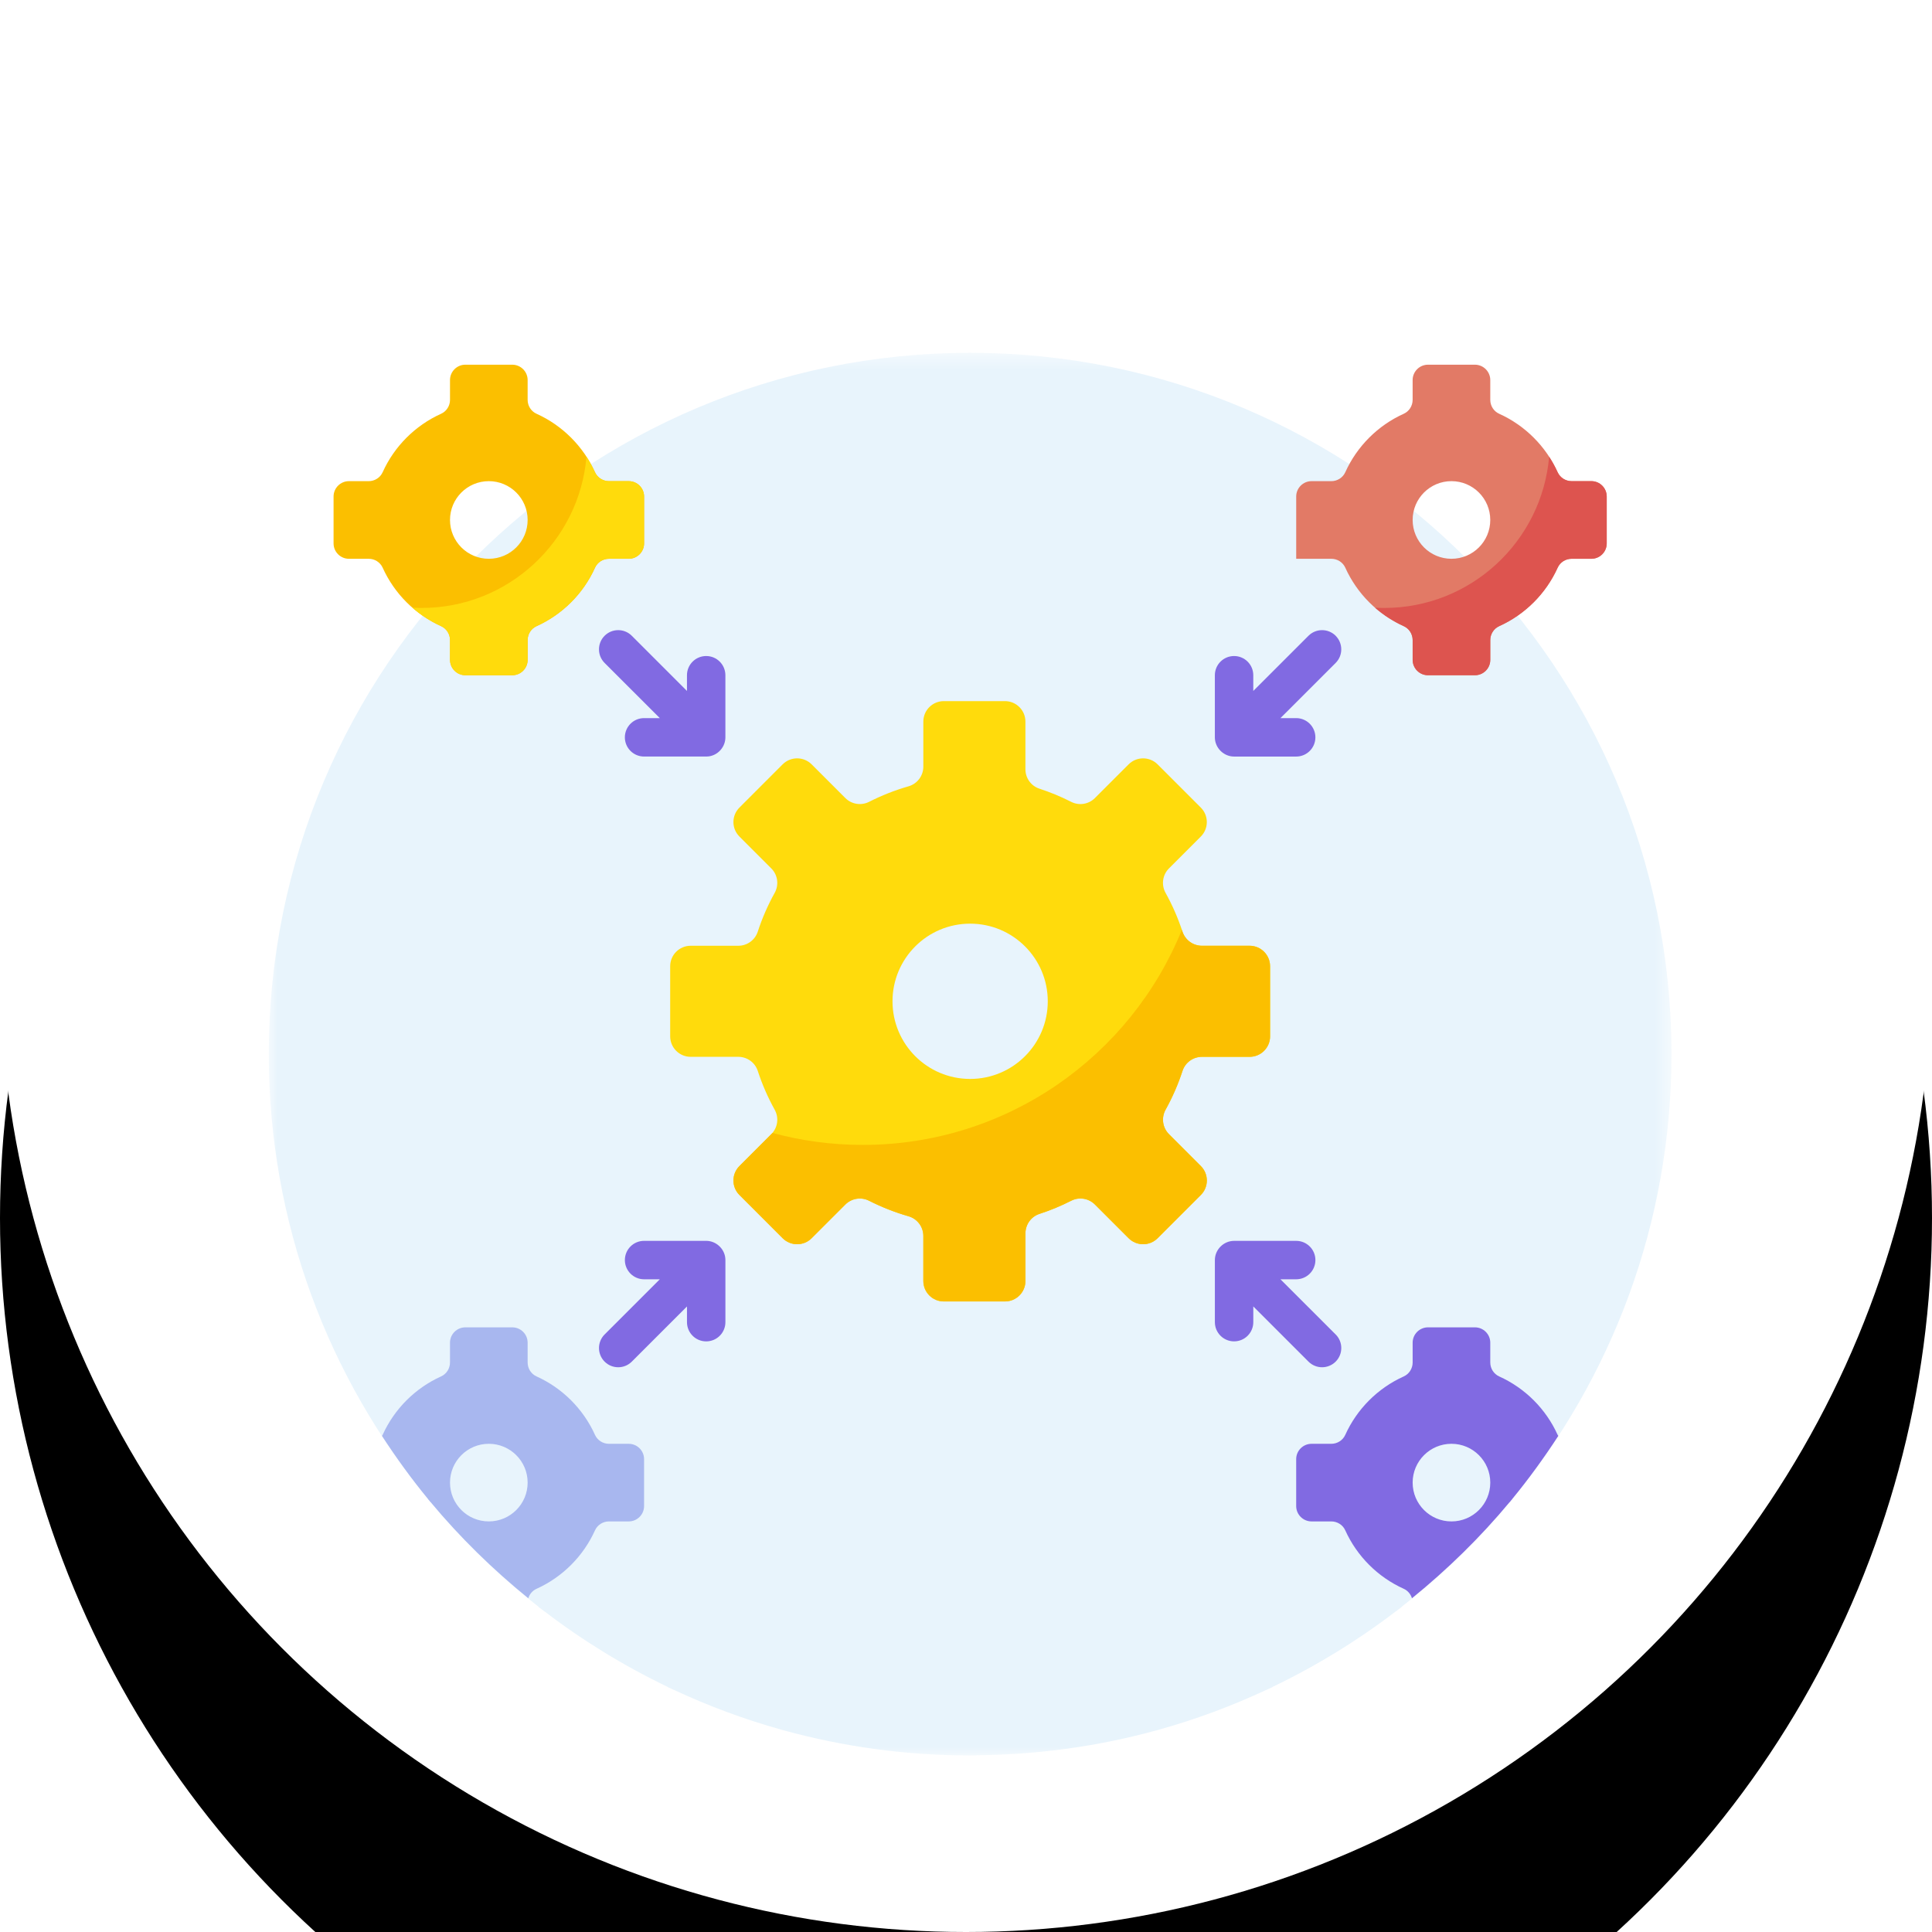
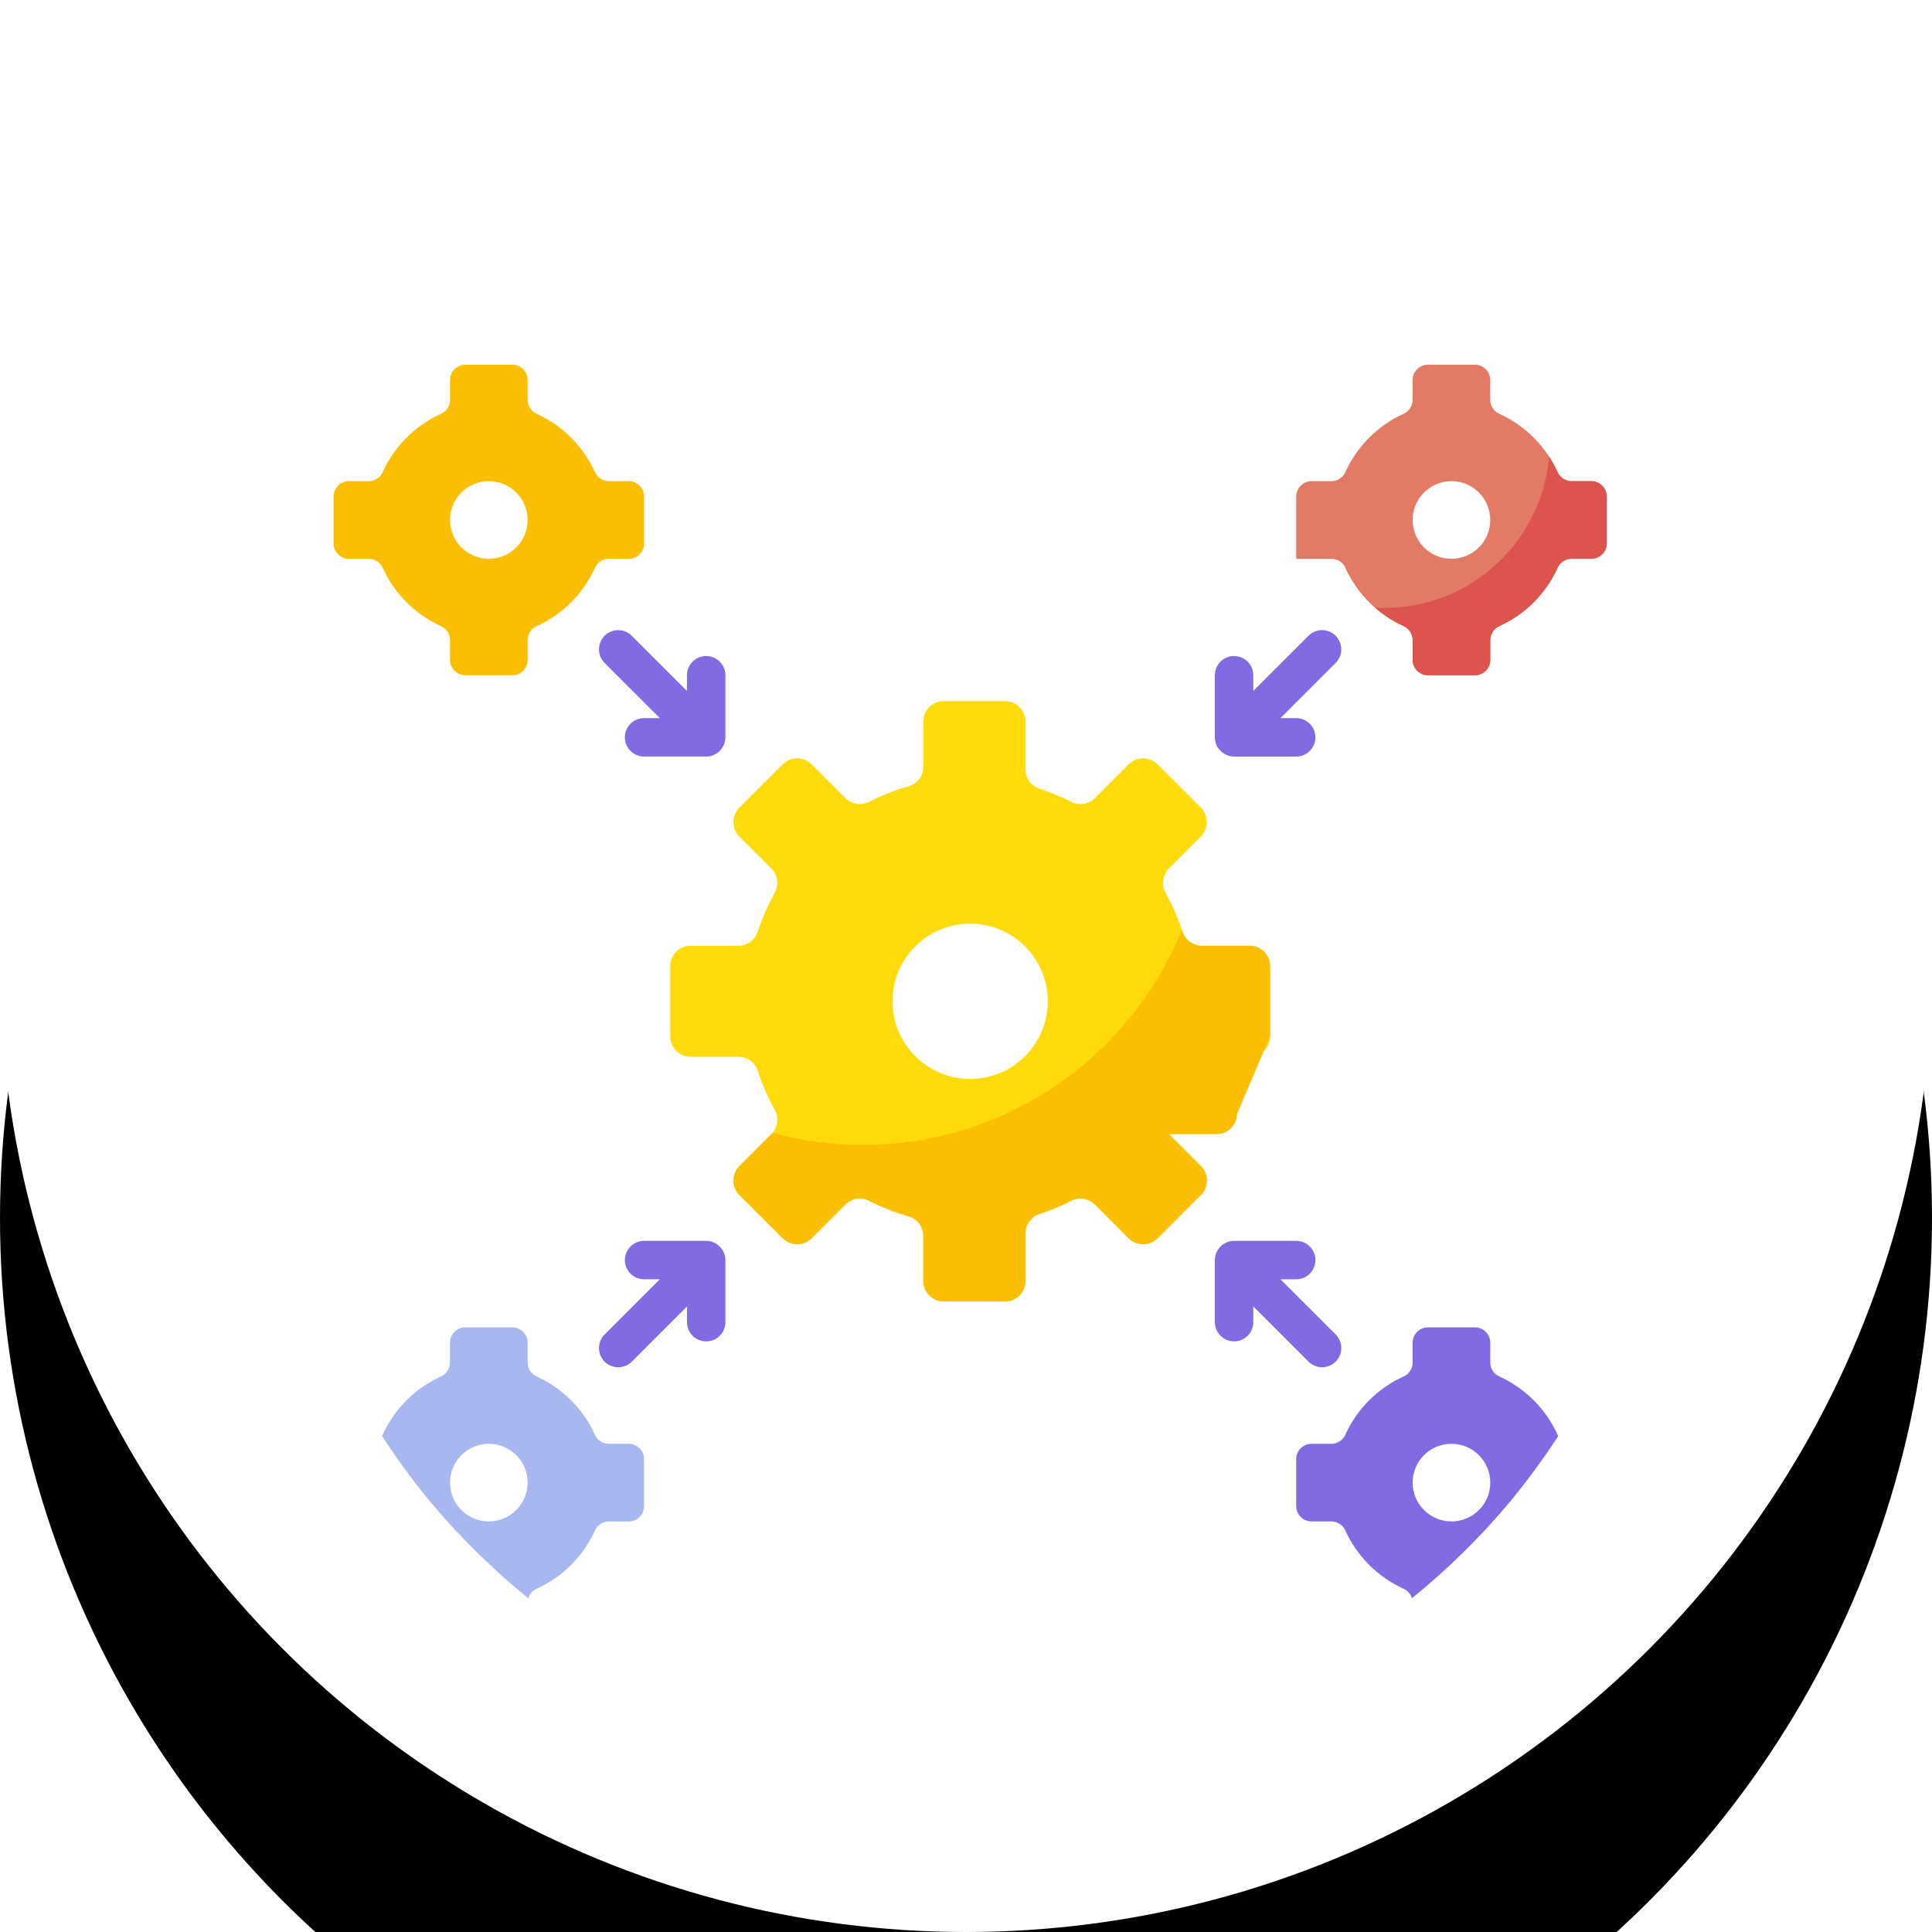
<svg xmlns="http://www.w3.org/2000/svg" xmlns:xlink="http://www.w3.org/1999/xlink" width="115" height="115" viewBox="0 0 115 115">
  <defs>
    <filter id="prefix__a" width="165.2%" height="165.2%" x="-32.6%" y="-19.6%" filterUnits="objectBoundingBox">
      <feOffset dy="15" in="SourceAlpha" result="shadowOffsetOuter1" />
      <feGaussianBlur in="shadowOffsetOuter1" result="shadowBlurOuter1" stdDeviation="10" />
      <feColorMatrix in="shadowBlurOuter1" values="0 0 0 0 1 0 0 0 0 0.699 0 0 0 0 0.093 0 0 0 0.15 0" />
    </filter>
    <circle id="prefix__b" cx="57.5" cy="57.5" r="57.5" />
-     <path id="prefix__c" d="M0 0.508L83.493 0.508 83.493 84 0 84z" />
  </defs>
  <g fill="none" fill-rule="evenodd">
    <use fill="#000" filter="url(#prefix__a)" xlink:href="#prefix__b" />
    <use fill="#FFF" xlink:href="#prefix__b" />
    <g>
      <g transform="translate(16 20) translate(0 .493)">
        <mask id="prefix__d" fill="#fff">
          <use xlink:href="#prefix__c" />
        </mask>
-         <path fill="#E8F4FC" d="M74.01 68.738c5.923-7.207 9.483-16.429 9.483-26.484 0-23.056-18.69-41.746-41.747-41.746C18.69.508 0 19.198 0 42.254c0 10.055 3.559 19.277 9.482 26.483v.008l.068.078.073.092h.007c1.913 2.302 4.072 4.389 6.43 6.233v.016c.07.053.142.101.212.155.047.036.092.077.139.113v-.01c2.272 1.738 4.727 3.247 7.332 4.495v.011c.077.037.155.069.23.105.046.02.088.045.133.065h.015c2.05.957 4.189 1.753 6.404 2.37v.004c.024.007.049.011.073.018.025.007.05.016.075.022v-.003C34.2 83.476 37.91 84 41.746 84c.117 0 .233-.003.35-.004v-.008c3.709-.03 7.304-.541 10.723-1.479v.003c.025-.006.049-.014.074-.021l.074-.019v-.004c2.215-.616 4.354-1.413 6.404-2.37h.015c.045-.02.089-.045.134-.066.075-.036.153-.067.229-.104v-.011c2.605-1.248 5.06-2.756 7.332-4.494v.009c.047-.036.09-.075.138-.111.069-.054.143-.103.212-.156v-.016c2.359-1.845 4.518-3.932 6.43-6.233h.008l.075-.094c.02-.026.045-.051.067-.077v-.007z" mask="url(#prefix__d)" />
      </g>
      <path fill="#FFDB0C" d="M41.746 44.222c-2.552 0-4.62-2.069-4.62-4.621 0-2.553 2.068-4.621 4.62-4.621s4.621 2.068 4.621 4.621c0 2.552-2.069 4.621-4.62 4.621M59.6 41.686v-4.171c0-.674-.547-1.22-1.22-1.22h-2.836c-.527 0-.994-.338-1.158-.839-.263-.806-.602-1.579-1.007-2.309-.264-.477-.183-1.071.202-1.455l1.896-1.897c.477-.476.477-1.249 0-1.725l-2.572-2.573c-.477-.476-1.249-.476-1.725 0l-2.007 2.006c-.37.372-.94.465-1.409.227-.606-.309-1.238-.571-1.893-.785-.499-.163-.834-.631-.834-1.157v-2.836c0-.673-.546-1.219-1.219-1.219H40.18c-.674 0-1.22.546-1.22 1.219v2.682c0 .544-.36 1.022-.884 1.171-.816.234-1.6.545-2.345.923-.47.238-1.04.148-1.413-.225l-2.006-2.006c-.477-.476-1.249-.476-1.726 0l-2.572 2.573c-.477.476-.477 1.249 0 1.725l1.896 1.897c.386.384.467.978.202 1.455-.405.73-.744 1.503-1.007 2.309-.164.501-.63.839-1.158.839h-2.836c-.673 0-1.219.546-1.219 1.22v4.171c0 .674.546 1.221 1.22 1.221h2.835c.527 0 .994.337 1.158.837.263.807.602 1.58 1.007 2.31.265.478.184 1.07-.202 1.456l-1.896 1.897c-.477.476-.477 1.249 0 1.724l2.572 2.573c.477.477 1.25.477 1.726 0l2.006-2.005c.373-.373.943-.464 1.413-.225.744.378 1.53.687 2.345.922.523.15.884.627.884 1.172v2.68c0 .674.546 1.22 1.22 1.22h3.638c.674 0 1.22-.546 1.22-1.22v-2.836c0-.524.335-.993.834-1.156.655-.213 1.287-.476 1.893-.784.468-.239 1.037-.146 1.41.227l2.005 2.005c.477.477 1.25.477 1.726 0l2.572-2.573c.477-.475.477-1.248 0-1.724l-1.896-1.897c-.386-.386-.467-.978-.202-1.456.405-.73.744-1.503 1.007-2.31.164-.5.631-.837 1.158-.837h2.836c.673 0 1.22-.547 1.22-1.221" transform="translate(16 20)" />
-       <path fill="#FBBF00" d="M59.6 41.686v-4.171c0-.674-.545-1.22-1.22-1.22h-2.836c-.53 0-.995-.341-1.16-.843l-.034-.106c-3.04 7.507-10.4 12.804-18.996 12.804-1.858 0-3.658-.25-5.37-.713l-1.97 1.97c-.476.476-.476 1.249 0 1.724l2.573 2.574c.476.476 1.249.476 1.725 0l2.006-2.006c.373-.373.944-.464 1.414-.225.744.378 1.528.688 2.344.922.524.15.885.627.885 1.172v2.68c0 .674.546 1.22 1.22 1.22h3.638c.674 0 1.22-.546 1.22-1.22v-2.835c0-.525.335-.994.834-1.157.655-.213 1.287-.476 1.892-.784.469-.24 1.038-.145 1.41.227l2.006 2.006c.476.476 1.249.476 1.725 0l2.573-2.574c.476-.475.476-1.248 0-1.724l-1.897-1.897c-.385-.386-.466-.978-.202-1.456.406-.73.744-1.503 1.008-2.31.163-.5.63-.837 1.157-.837h2.836c.674 0 1.22-.547 1.22-1.221" transform="translate(16 20)" />
+       <path fill="#FBBF00" d="M59.6 41.686v-4.171c0-.674-.545-1.22-1.22-1.22h-2.836c-.53 0-.995-.341-1.16-.843l-.034-.106c-3.04 7.507-10.4 12.804-18.996 12.804-1.858 0-3.658-.25-5.37-.713l-1.97 1.97c-.476.476-.476 1.249 0 1.724l2.573 2.574c.476.476 1.249.476 1.725 0l2.006-2.006c.373-.373.944-.464 1.414-.225.744.378 1.528.688 2.344.922.524.15.885.627.885 1.172v2.68c0 .674.546 1.22 1.22 1.22h3.638c.674 0 1.22-.546 1.22-1.22v-2.835c0-.525.335-.994.834-1.157.655-.213 1.287-.476 1.892-.784.469-.24 1.038-.145 1.41.227l2.006 2.006c.476.476 1.249.476 1.725 0l2.573-2.574c.476-.475.476-1.248 0-1.724l-1.897-1.897h2.836c.674 0 1.22-.547 1.22-1.221" transform="translate(16 20)" />
      <path fill="#E27A66" d="M70.396 13.261c-1.276 0-2.31-1.034-2.31-2.311 0-1.276 1.034-2.31 2.31-2.31s2.31 1.034 2.31 2.31c0 1.277-1.034 2.311-2.31 2.311m6.321-5.15c-.696-1.542-1.939-2.786-3.48-3.482-.325-.146-.53-.472-.53-.829V2.623c0-.505-.41-.915-.916-.915h-2.79c-.506 0-.916.41-.916.915V3.8c0 .357-.205.683-.529.829-1.542.696-2.786 1.94-3.48 3.482-.148.324-.474.529-.83.529H62.07c-.506 0-.915.41-.915.915v3.706h2.092c.356 0 .682.205.83.529.694 1.543 1.938 2.786 3.48 3.482.324.146.53.472.53.829v1.177c0 .505.41.915.914.915h2.791c.506 0 .915-.41.915-.915v-1.177c0-.357.206-.683.53-.829 1.542-.696 2.785-1.939 3.481-3.482.146-.324.473-.529.83-.529h1.176c.505 0 .915-.409.915-.915V9.555c0-.506-.41-.915-.915-.915h-1.177c-.356 0-.683-.205-.829-.529" transform="translate(16 20)" />
      <path fill="#DD544F" d="M76.72 8.116c-.147-.324-.318-.635-.51-.93-.434 5.043-4.663 9.002-9.819 9.002-.182 0-.364-.006-.544-.015.511.445 1.086.817 1.711 1.099.324.147.528.474.528.829v1.177c0 .505.41.915.915.915h2.791c.505 0 .915-.41.915-.916V18.1c0-.356.205-.681.53-.829 1.541-.695 2.785-1.939 3.48-3.48.147-.325.473-.53.83-.53h1.176c.506 0 .915-.41.915-.915V9.554c0-.505-.409-.915-.915-.915h-1.177c-.354 0-.68-.203-.827-.524" transform="translate(16 20)" />
      <path fill="#FBBF00" d="M13.096 13.261c-1.276 0-2.31-1.034-2.31-2.311 0-1.276 1.034-2.31 2.31-2.31s2.311 1.034 2.311 2.31c0 1.277-1.035 2.311-2.31 2.311m6.32-5.15c-.696-1.542-1.939-2.786-3.48-3.482-.325-.146-.53-.472-.53-.829V2.623c0-.505-.41-.915-.915-.915H11.7c-.505 0-.914.41-.914.915V3.8c0 .357-.206.683-.53.829-1.542.696-2.786 1.94-3.48 3.482-.148.324-.474.529-.83.529H4.77c-.505 0-.915.41-.915.915v2.791c0 .505.41.915.915.915h1.177c.356 0 .683.205.83.529.695 1.542 1.938 2.786 3.48 3.482.324.146.53.472.53.829v1.177c0 .504.41.915.915.915h2.791c.505 0 .915-.411.915-.915v-1.177c0-.357.205-.683.53-.829 1.541-.696 2.785-1.94 3.48-3.482.147-.324.473-.529.83-.529h1.176c.506 0 .915-.41.915-.915V9.555c0-.506-.409-.915-.915-.915h-1.177c-.356 0-.683-.205-.829-.529" transform="translate(16 20)" />
-       <path fill="#FFDB0C" d="M21.423 8.64h-1.177c-.356 0-.683-.205-.829-.53-.145-.322-.316-.63-.507-.924-.434 5.043-4.663 9.002-9.819 9.002-.183 0-.364-.006-.544-.016.51.446 1.084.818 1.71 1.1.323.145.53.472.53.829v1.177c0 .505.408.915.913.915h2.792c.505 0 .914-.41.914-.915V18.1c0-.357.206-.684.53-.83 1.542-.695 2.786-1.94 3.481-3.481.147-.324.473-.53.83-.53h1.176c.505 0 .915-.41.915-.914V9.555c0-.505-.41-.915-.915-.915" transform="translate(16 20)" />
      <path fill="#816AE2" d="M68.086 68.25c0-1.275 1.034-2.31 2.311-2.31 1.275 0 2.31 1.035 2.31 2.31 0 1.276-1.035 2.311-2.31 2.311-1.277 0-2.311-1.035-2.311-2.31m5.776 1.157h.007c.026-.03.049-.062.074-.094.022-.026.046-.05.068-.077v-.007c.984-1.198 1.897-2.457 2.745-3.76-.012-.02-.028-.037-.039-.06-.695-1.542-1.939-2.785-3.481-3.48-.324-.147-.529-.474-.529-.829v-1.178c0-.505-.41-.914-.915-.914h-2.791c-.505 0-.915.41-.915.914v1.178c0 .355-.205.682-.53.83-1.542.694-2.785 1.937-3.481 3.48-.146.323-.473.53-.829.53h-1.177c-.505 0-.915.41-.915.913v2.792c0 .505.41.915.915.915h1.177c.356 0 .683.205.829.53.696 1.542 1.939 2.785 3.481 3.48.241.11.415.318.489.563 2.118-1.72 4.074-3.629 5.817-5.726M26.258 25.011c.528-.105.921-.584.92-1.122v-3.696c0-.632-.512-1.144-1.143-1.144-.632 0-1.144.512-1.144 1.144v.935l-3.285-3.285c-.446-.446-1.17-.446-1.617 0-.447.447-.447 1.171 0 1.618l3.285 3.284h-.936c-.632 0-1.144.513-1.144 1.144 0 .632.512 1.143 1.144 1.143h3.697c.074 0 .15-.006.223-.021.02-.004-.019.004 0 0M63.504 17.843c-.447-.446-1.171-.446-1.618 0L58.6 21.128v-.935c0-.632-.511-1.144-1.143-1.144-.631 0-1.144.512-1.144 1.144v3.696c0 .622.522 1.144 1.144 1.144h3.697c.631 0 1.143-.512 1.143-1.143 0-.632-.513-1.145-1.144-1.145h-.936l3.285-3.284c.447-.447.447-1.17 0-1.618-.447-.446.447.447 0 0M27.173 54.89c-.057-.576-.56-1.03-1.138-1.03h-3.697c-.632 0-1.143.512-1.143 1.144 0 .63.512 1.144 1.143 1.144h.936l-3.285 3.284c-.446.447-.446 1.17 0 1.617.224.224.516.335.809.335.293 0 .585-.111.809-.335l3.285-3.284v.936c0 .63.51 1.143 1.143 1.143.632 0 1.144-.512 1.144-1.143v-3.697c0-.038-.002-.075-.006-.113M63.503 59.432l-3.285-3.284h.936c.632 0 1.144-.512 1.144-1.144 0-.632-.512-1.143-1.144-1.143h-3.697c-.622 0-1.143.522-1.143 1.143V58.7c0 .63.512 1.143 1.143 1.143.632 0 1.144-.512 1.144-1.143v-.936l3.285 3.285c.223.223.516.335.808.335.293 0 .586-.112.81-.335.446-.447.446-1.171 0-1.618" transform="translate(16 20)" />
      <path fill="#A8B7EF" d="M13.096 70.56c-1.276 0-2.31-1.033-2.31-2.31 0-1.275 1.034-2.31 2.31-2.31s2.311 1.035 2.311 2.31c0 1.277-1.035 2.31-2.31 2.31m2.84 4.012c1.541-.696 2.784-1.94 3.48-3.481.147-.324.473-.53.83-.53h1.176c.506 0 .915-.41.915-.914v-2.792c0-.505-.409-.914-.915-.914h-1.177c-.356-.001-.683-.206-.829-.53-.696-1.542-1.939-2.786-3.48-3.481-.325-.146-.53-.474-.53-.83v-1.177c0-.505-.41-.914-.915-.914H11.7c-.505 0-.915.409-.915.914V61.1c0 .355-.205.683-.529.829-1.542.695-2.785 1.939-3.48 3.48-.01.023-.028.04-.039.06.848 1.304 1.76 2.563 2.744 3.76v.008l.07.078.072.092h.007c1.743 2.097 3.7 4.007 5.817 5.727.074-.246.248-.454.49-.563" transform="translate(16 20)" />
    </g>
  </g>
</svg>